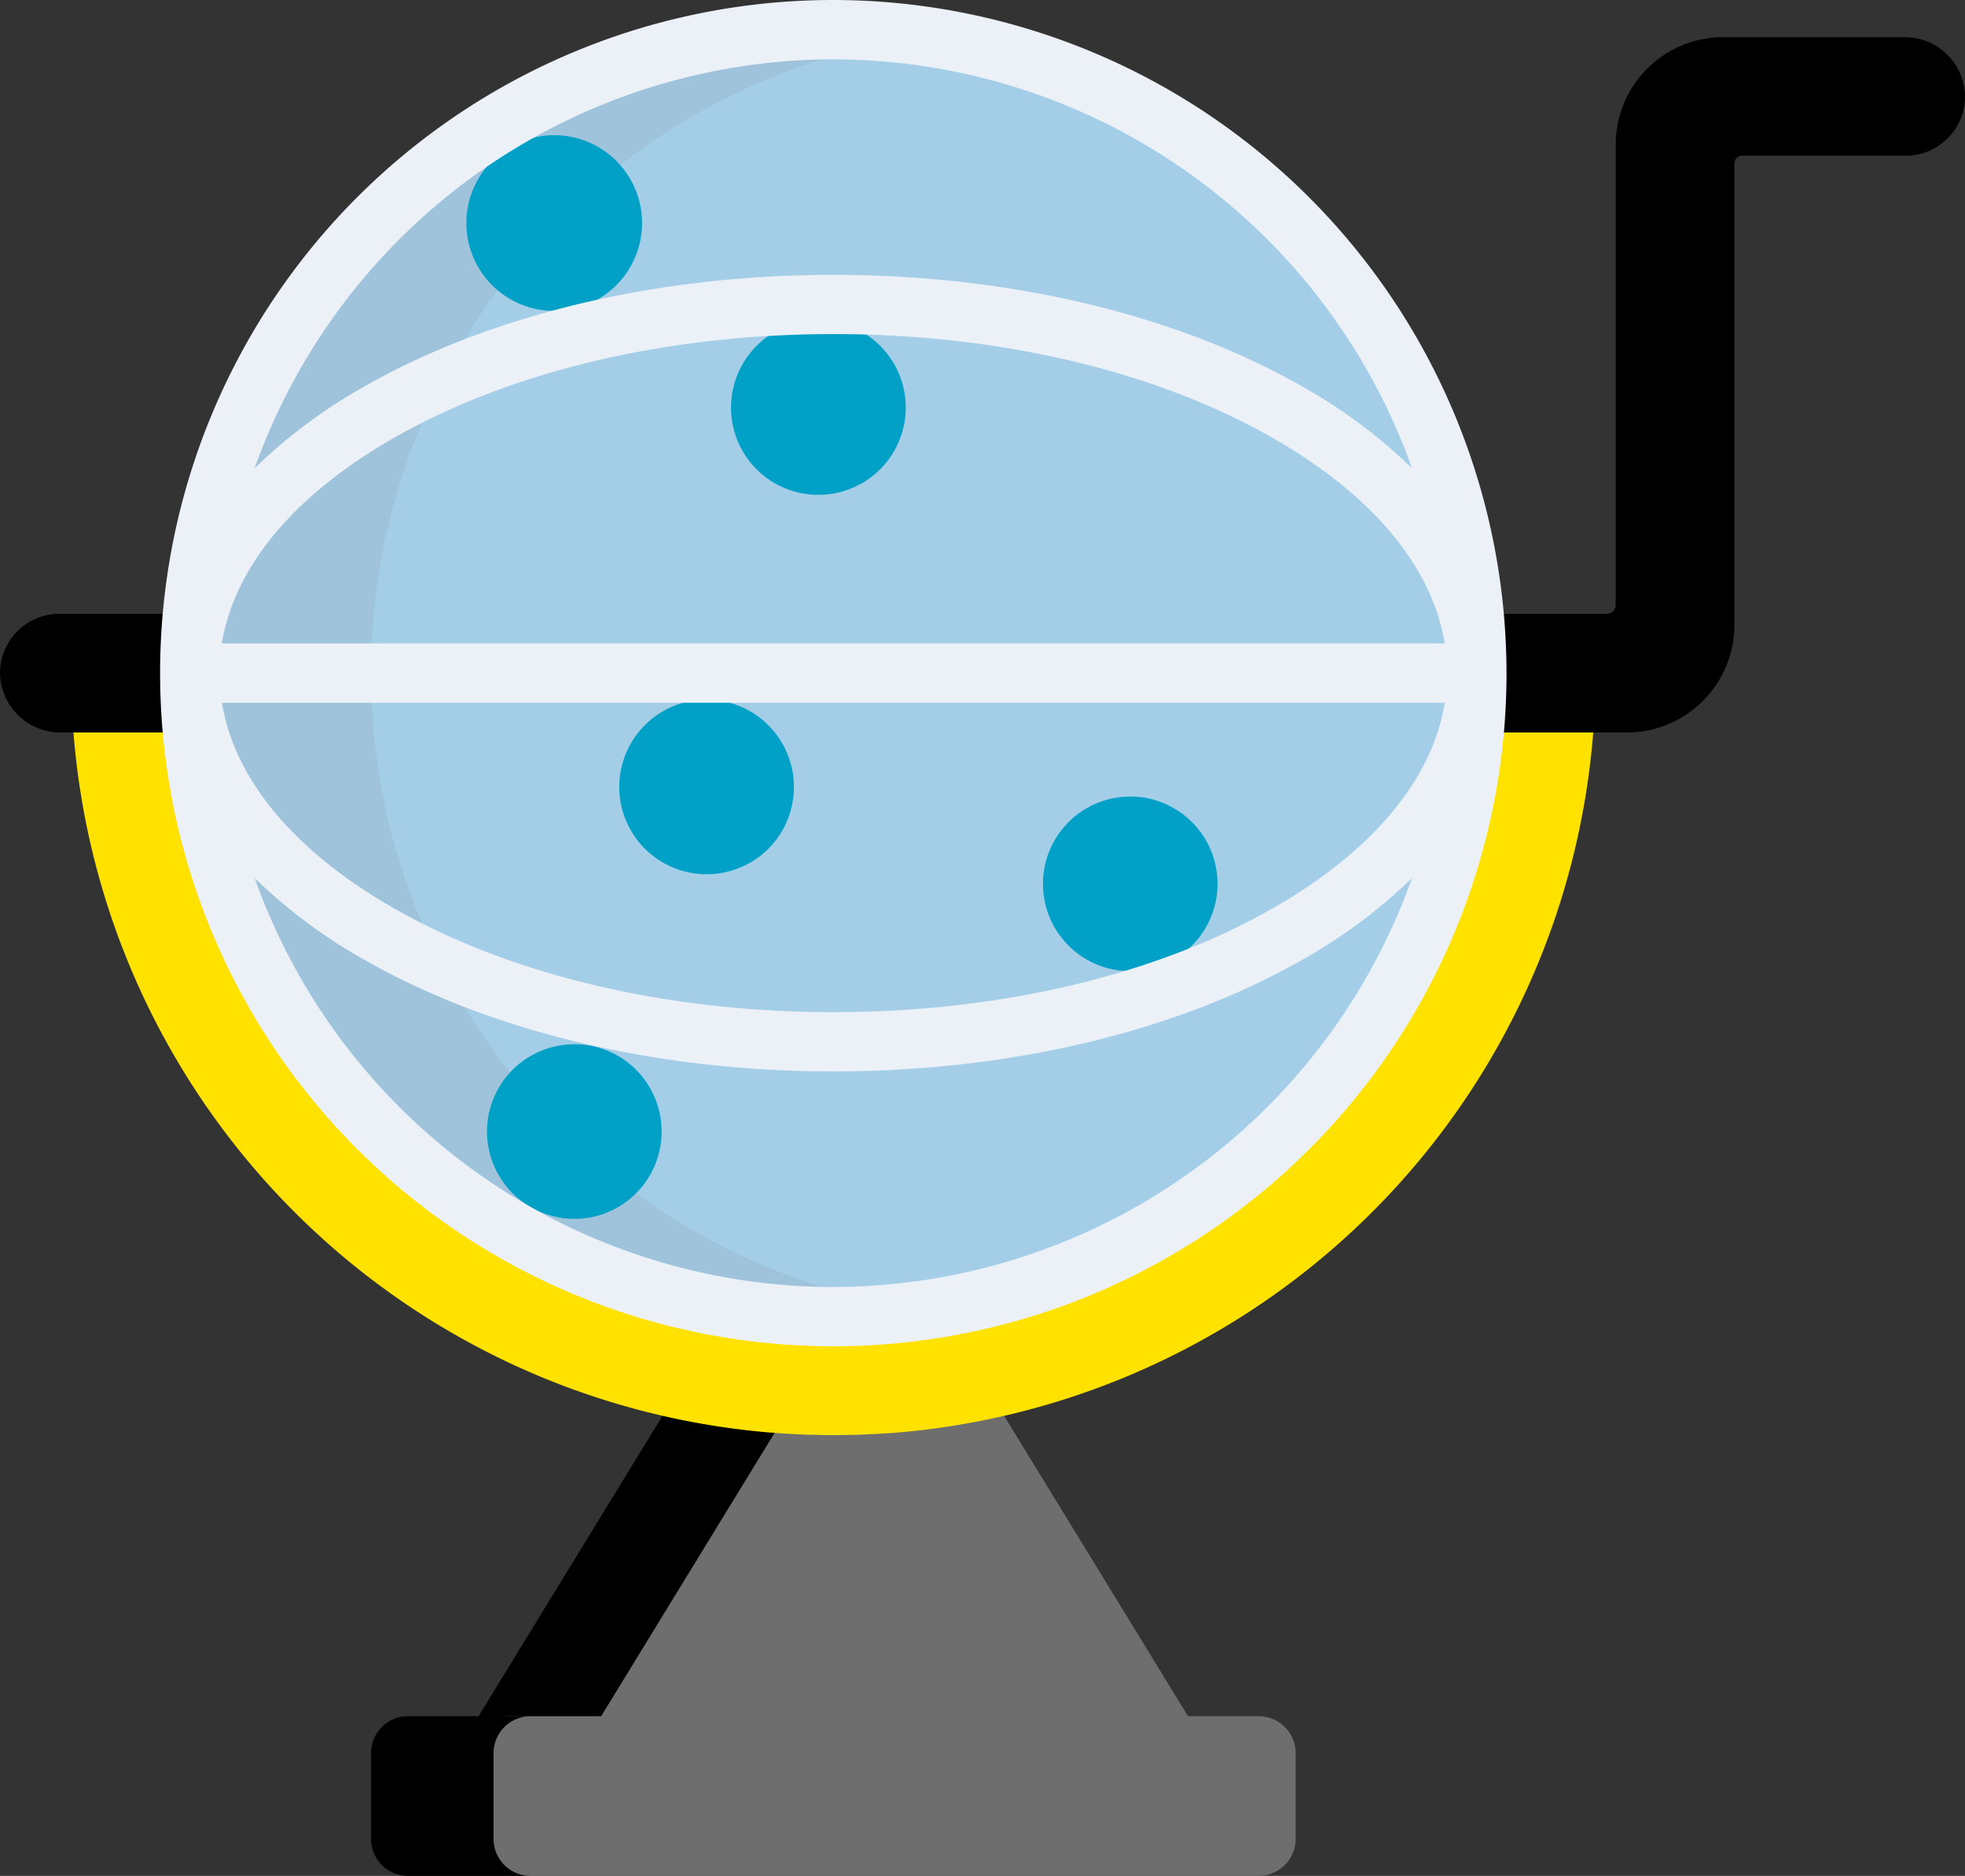
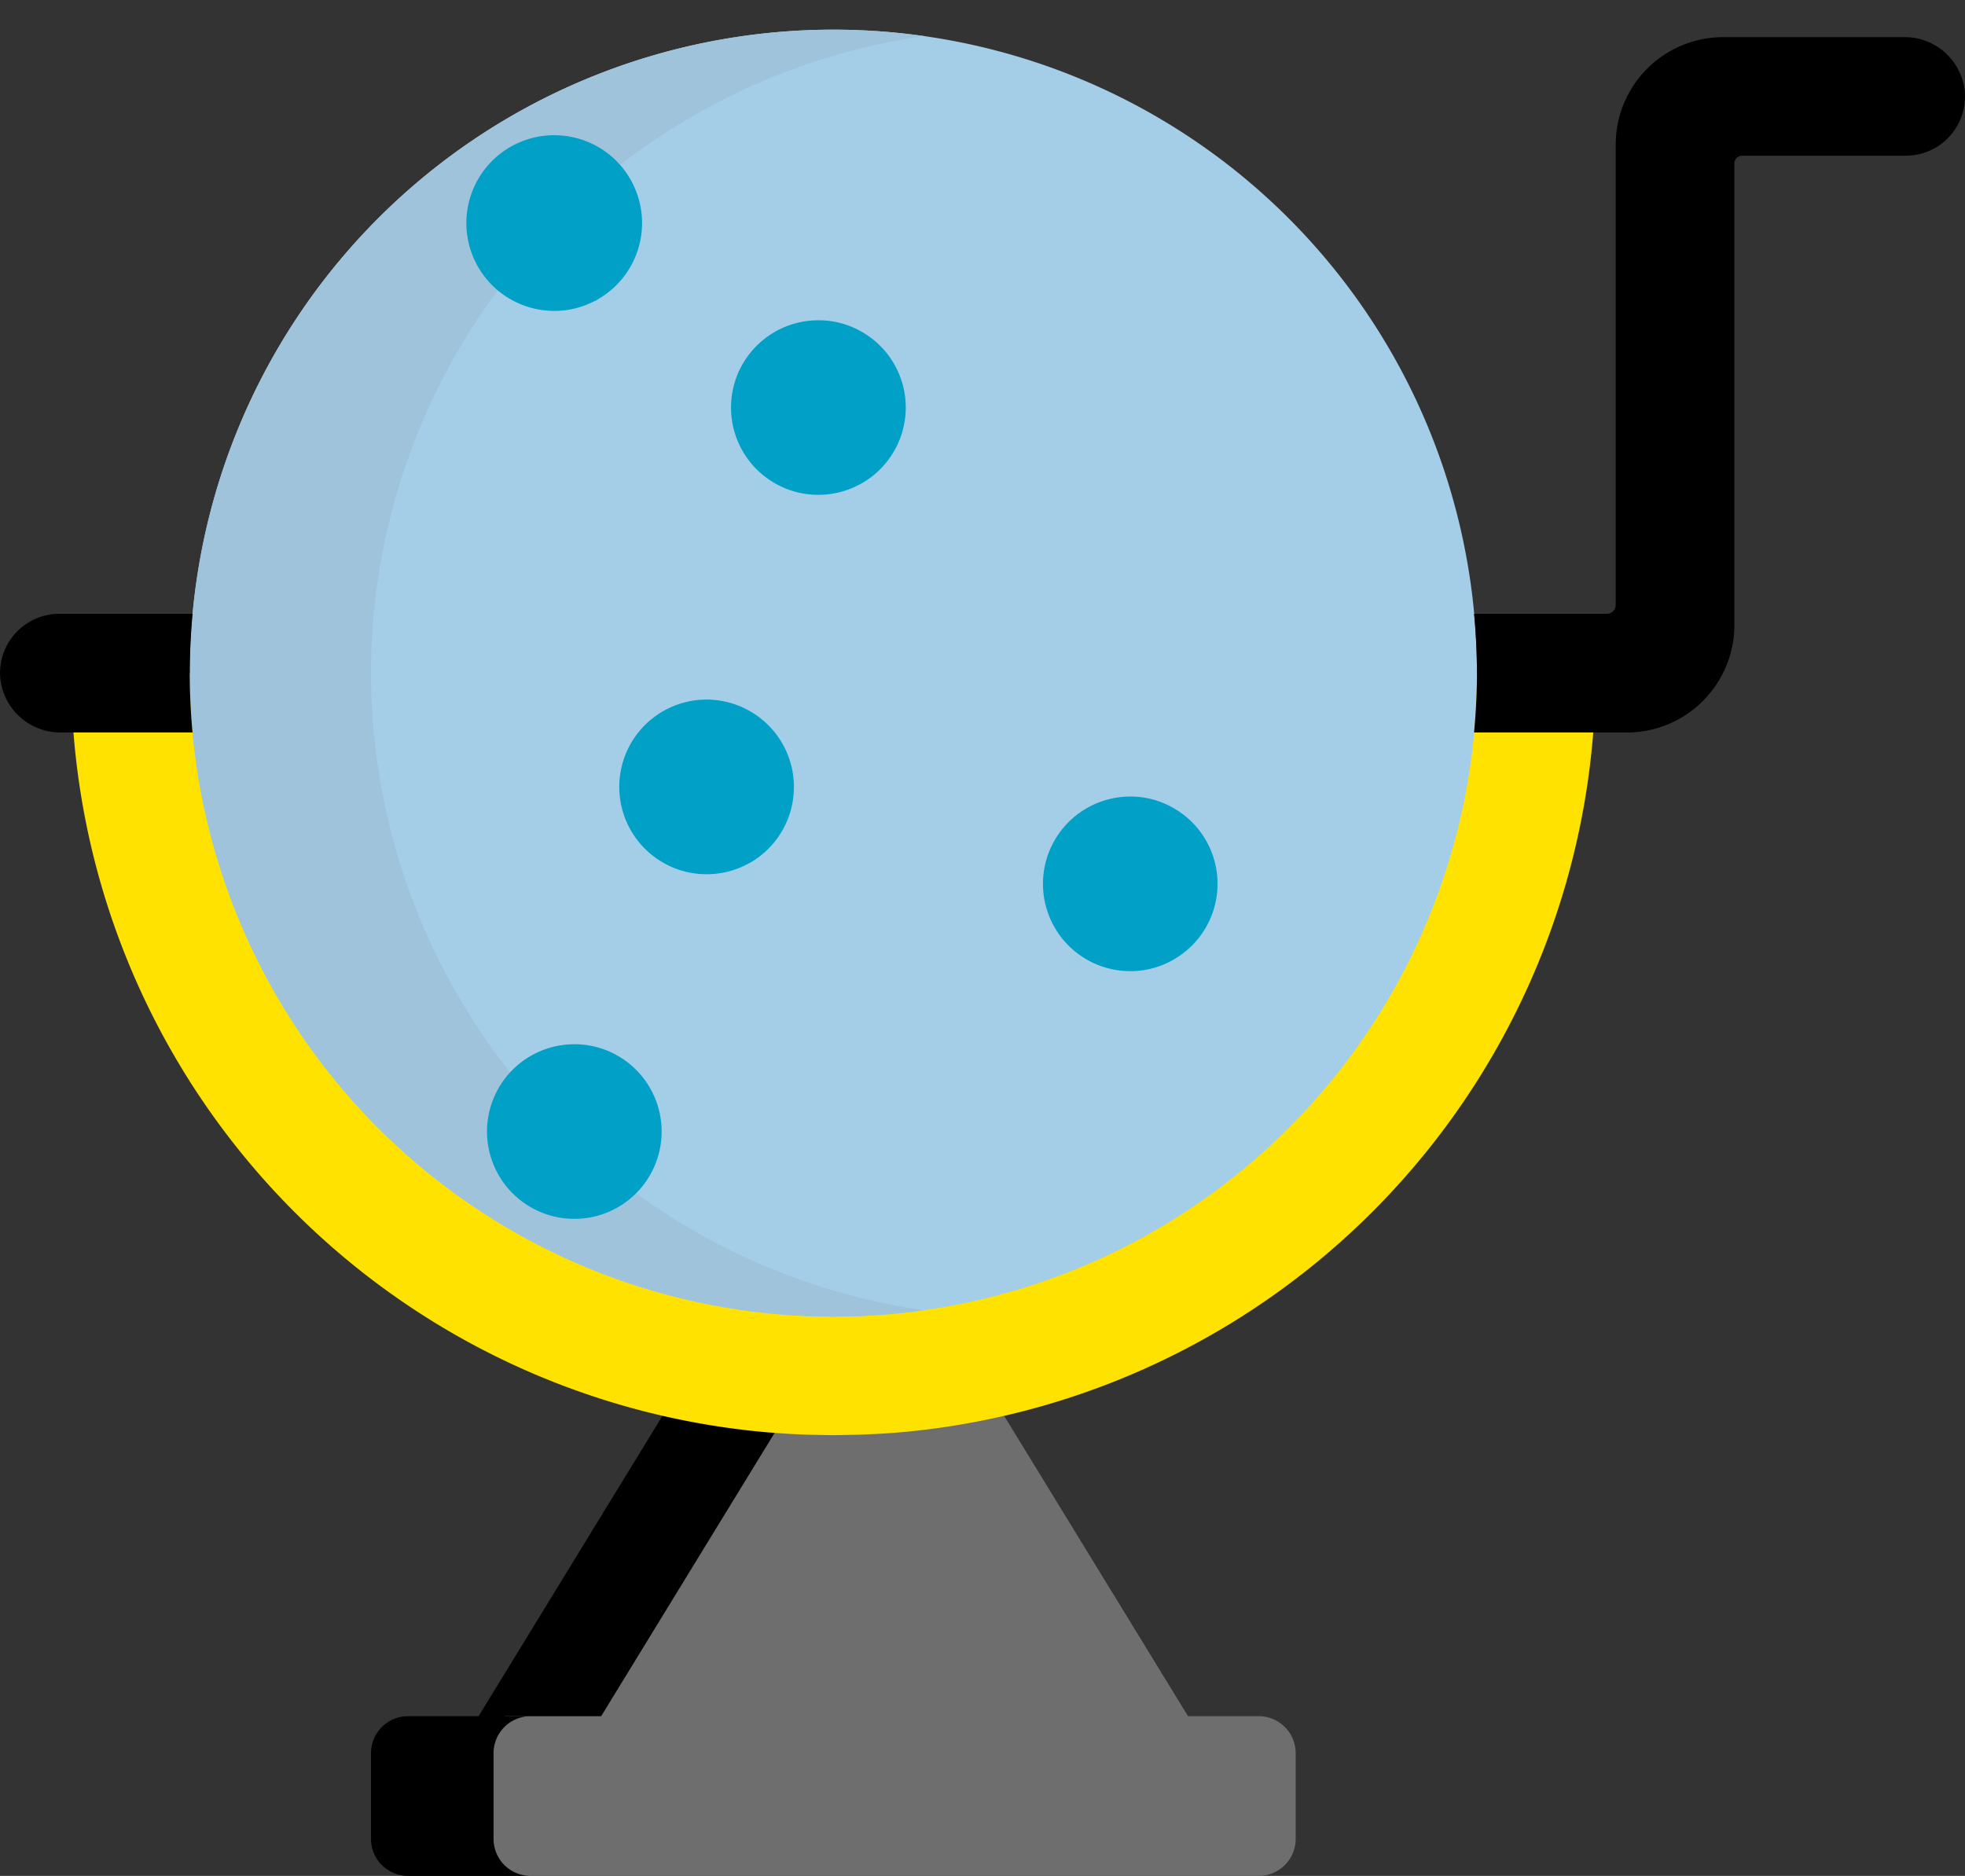
<svg xmlns="http://www.w3.org/2000/svg" data-name="グループ 753" height="129.602" id="_753" viewBox="0 0 135.745 129.602" width="135.745">
  <rect x="0" y="0" width="135.745" height="129.602" fill="#333333" stroke="none" />
  <defs>
    <clipPath id="clip-path">
      <rect data-name="長方形 348" fill="none" height="129.602" id="_348" width="135.745" />
    </clipPath>
  </defs>
  <path d="M79.427,111.054l-1.034.869H32.028l-.538-.3,1.79-1.345h4.458L50.907,91l-4.055-1.469H65.823l.921.806Z" data-name="パス 7736" fill="#6e6e6e" id="_7736" transform="translate(2.644 7.517)" />
  <path d="M51.65,90.335,53,89.524H44.537l-1.354.811L30.5,111.052l1.605.868h8.467l-1.605-.868Z" data-name="パス 7737" id="_7737" transform="translate(2.561 7.517)" />
  <path d="M12.388,42.907,8.633,44.821v-.011Z" data-name="パス 7738" id="_7738" transform="translate(0.725 3.603)" />
  <g data-name="グループ 752" id="_752">
    <g clip-path="url(#clip-path)" data-name="グループ 751" id="_751">
      <path d="M109.671,47A52.674,52.674,0,0,1,61.413,95.386h-.021c-.58.041-1.149.082-1.728.1-.4.021-.8.041-1.2.041-.424.011-.859.021-1.293.021s-.869-.01-1.293-.021c-.4,0-.806-.021-1.2-.041-.259-.01-.517-.021-.765-.041-.341-.021-.683-.041-1.024-.073h-.052A52.659,52.659,0,0,1,4.682,47L8.965,44.82l3.755-1.913h88.913Z" data-name="パス 7739" fill="#ffe200" id="_7739" transform="translate(0.393 3.603)" />
      <path d="M56.552,1.89A44.457,44.457,0,1,1,12.1,46.347,44.456,44.456,0,0,1,56.552,1.89" data-name="パス 7740" fill="#a4cee8" id="_7740" transform="translate(1.016 0.159)" />
      <path d="M24.613,46.347a44.524,44.524,0,0,1,38.2-44.014,44.457,44.457,0,1,0,0,88.029,44.524,44.524,0,0,1-38.2-44.014" data-name="パス 7741" fill="#9ec3db" id="_7741" transform="translate(1.016 0.159)" />
      <path d="M43.1,72.587a6.03,6.03,0,0,1-3.01,5.224c-.073.042-.134.073-.207.114a5.955,5.955,0,0,1-2.814.694,6.031,6.031,0,1,1,0-12.062,5.959,5.959,0,0,1,3.021.808,6.029,6.029,0,0,1,3.01,5.224" data-name="パス 7742" fill="#01a0c6" id="_7742" transform="translate(2.606 5.588)" />
      <path d="M51.53,50.628a6.032,6.032,0,0,1-3.01,5.224h-.011a1.7,1.7,0,0,1-.207.114,6.034,6.034,0,1,1-2.8-11.378,6.046,6.046,0,0,1,6.031,6.041" data-name="パス 7743" fill="#01a0c6" id="_7743" transform="translate(3.314 3.744)" />
      <path d="M78.528,56.8a6.024,6.024,0,0,1-3.021,5.224c-.062.042-.134.073-.207.114a5.912,5.912,0,0,1-2.8.694,6.031,6.031,0,1,1,0-12.062,5.916,5.916,0,0,1,3.01.808A6.017,6.017,0,0,1,78.528,56.8" data-name="パス 7744" fill="#01a0c6" id="_7744" transform="translate(5.581 4.263)" />
      <path d="M58.659,26.444a6.038,6.038,0,0,1-3.021,5.224,1.894,1.894,0,0,1-.217.114,6.03,6.03,0,1,1-2.793-11.369,5.943,5.943,0,0,1,3.01.808,6.016,6.016,0,0,1,3.021,5.224" data-name="パス 7745" fill="#01a0c6" id="_7745" transform="translate(3.912 1.714)" />
      <path d="M38.83,19.938l0,0c-.014.008-.027.013-.041.022-.056.031-.108.072-.166.1l-.011-.01a5.964,5.964,0,0,1-2.8.7,6.069,6.069,0,1,1,3.018-.819" data-name="パス 7746" fill="#01a0c6" id="_7746" transform="translate(2.501 0.729)" />
      <path d="M84.338,109.384H32.283l-1.159.869v8.831l1.742,1.333H84.338a2.556,2.556,0,0,0,2.556-2.556v-5.923A2.556,2.556,0,0,0,84.338,109.384Z" data-name="パス 7747" fill="#6e6e6e" id="_7747" transform="translate(2.613 9.184)" />
      <path d="M32.11,117.862v-5.923a2.555,2.555,0,0,1,2.556-2.555H26.2a2.555,2.555,0,0,0-2.555,2.555v5.923a2.555,2.555,0,0,0,2.555,2.556h8.468A2.556,2.556,0,0,1,32.11,117.862Z" data-name="パス 7748" id="_7748" transform="translate(1.985 9.184)" />
      <path d="M13.111,43.22c0-1.381.067-2.747.191-4.1H4.1a4.1,4.1,0,0,0-4.092,4.3,4.172,4.172,0,0,0,4.208,3.9H13.3c-.124-1.348-.191-2.714-.191-4.1" data-name="パス 7749" id="_7749" transform="translate(0 3.285)" />
      <path d="M127.852,6.267a4.091,4.091,0,0,1-4.087,4.292h-11.3a.537.537,0,0,0-.538.548V42.981a7.435,7.435,0,0,1-7.428,7.427H93.942c.124-1.355.2-2.721.2-4.1s-.073-2.752-.2-4.1h9.165a.615.615,0,0,0,.621-.62V9.794a7.428,7.428,0,0,1,7.427-7.427h12.5a4.168,4.168,0,0,1,4.2,3.9" data-name="パス 7750" id="_7750" transform="translate(7.888 0.199)" />
-       <path d="M56.71,0a46.506,46.506,0,1,0,46.505,46.505A46.558,46.558,0,0,0,56.71,0ZM98.952,48.554C98.1,53.827,93.973,58.8,87.114,62.728c-8.1,4.642-18.9,7.2-30.4,7.2s-22.3-2.555-30.4-7.2c-6.859-3.929-10.986-8.9-11.838-14.174Zm-84.482-4.1c.852-5.273,4.979-10.245,11.838-14.174,8.1-4.64,18.9-7.2,30.4-7.2s22.3,2.556,30.4,7.2c6.859,3.929,10.986,8.9,11.838,14.174ZM56.71,4.1A42.483,42.483,0,0,1,96.686,32.348a36.366,36.366,0,0,0-7.536-5.619c-8.712-4.991-20.232-7.739-32.44-7.739s-23.728,2.749-32.439,7.739a36.337,36.337,0,0,0-7.536,5.619A42.479,42.479,0,0,1,56.71,4.1Zm0,84.818A42.481,42.481,0,0,1,16.735,60.663a36.4,36.4,0,0,0,7.536,5.62c8.712,4.991,20.232,7.738,32.44,7.738s23.728-2.748,32.44-7.738a36.4,36.4,0,0,0,7.536-5.62A42.481,42.481,0,0,1,56.71,88.914" data-name="パス 7751" fill="#ecf1f8" id="_7751" transform="translate(0.857)" />
    </g>
  </g>
</svg>